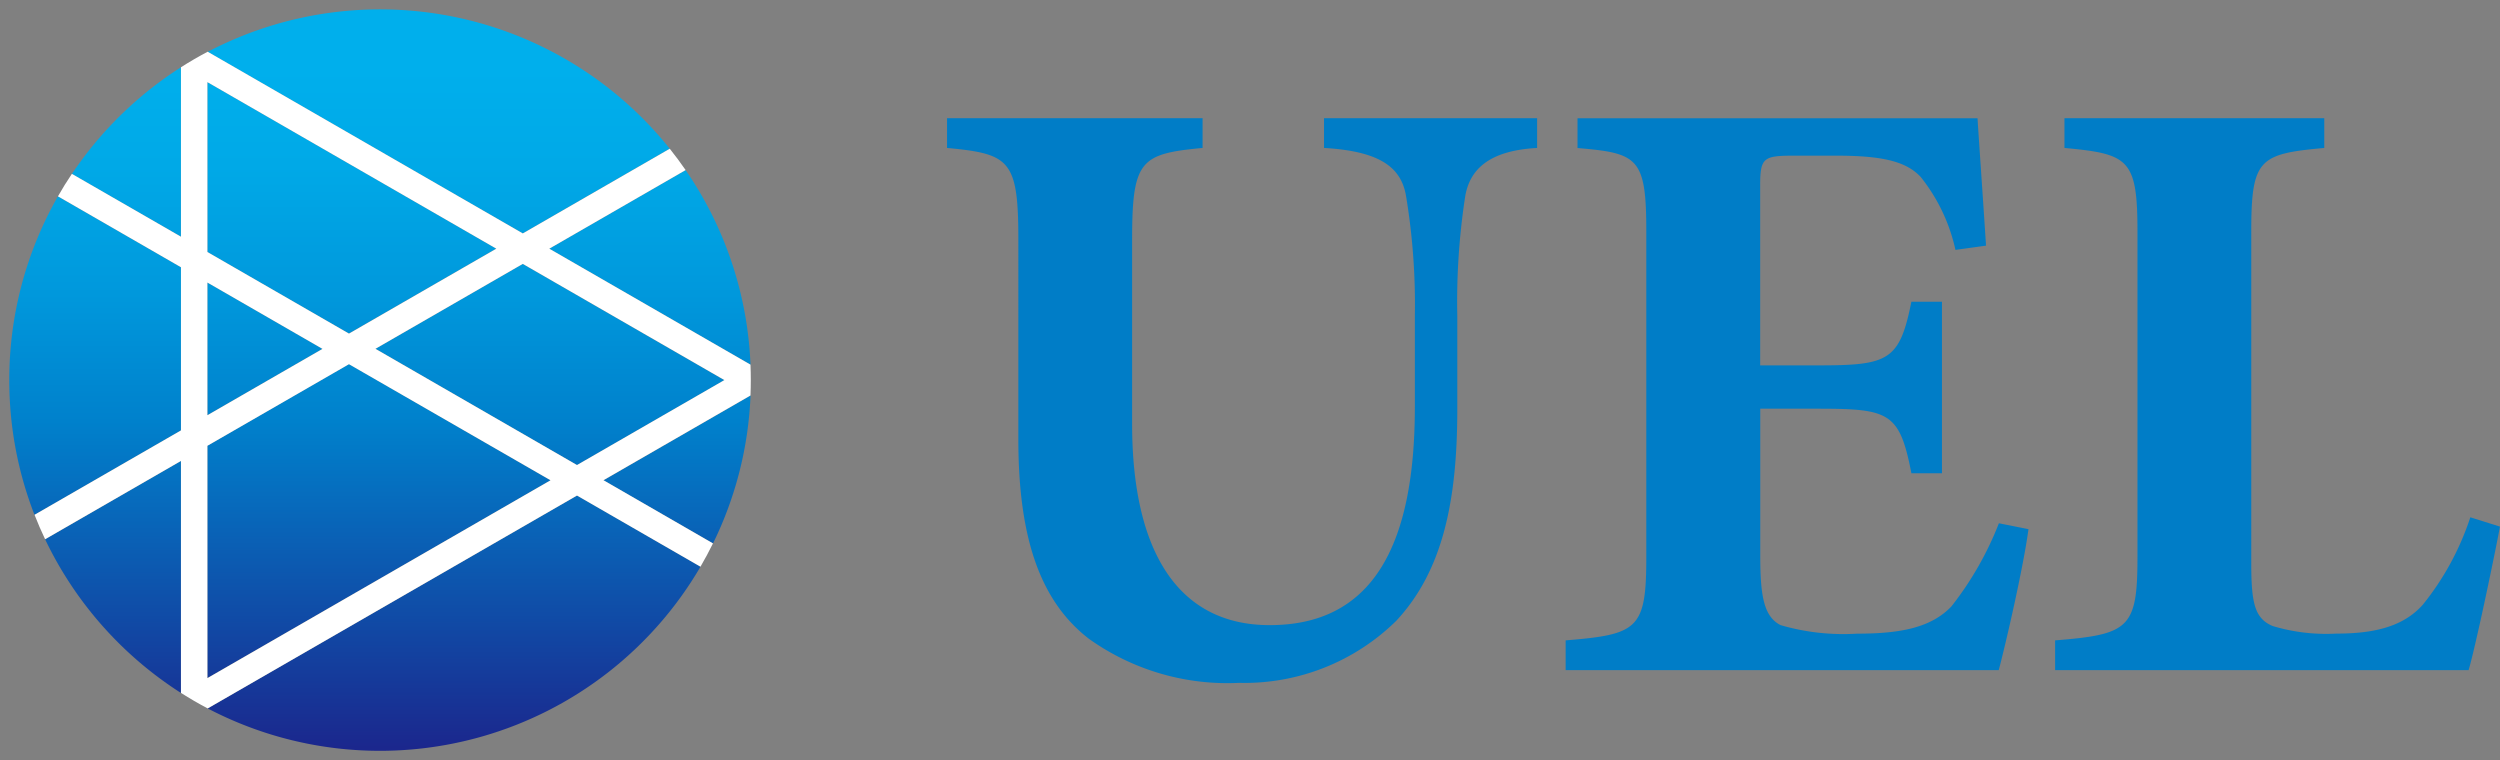
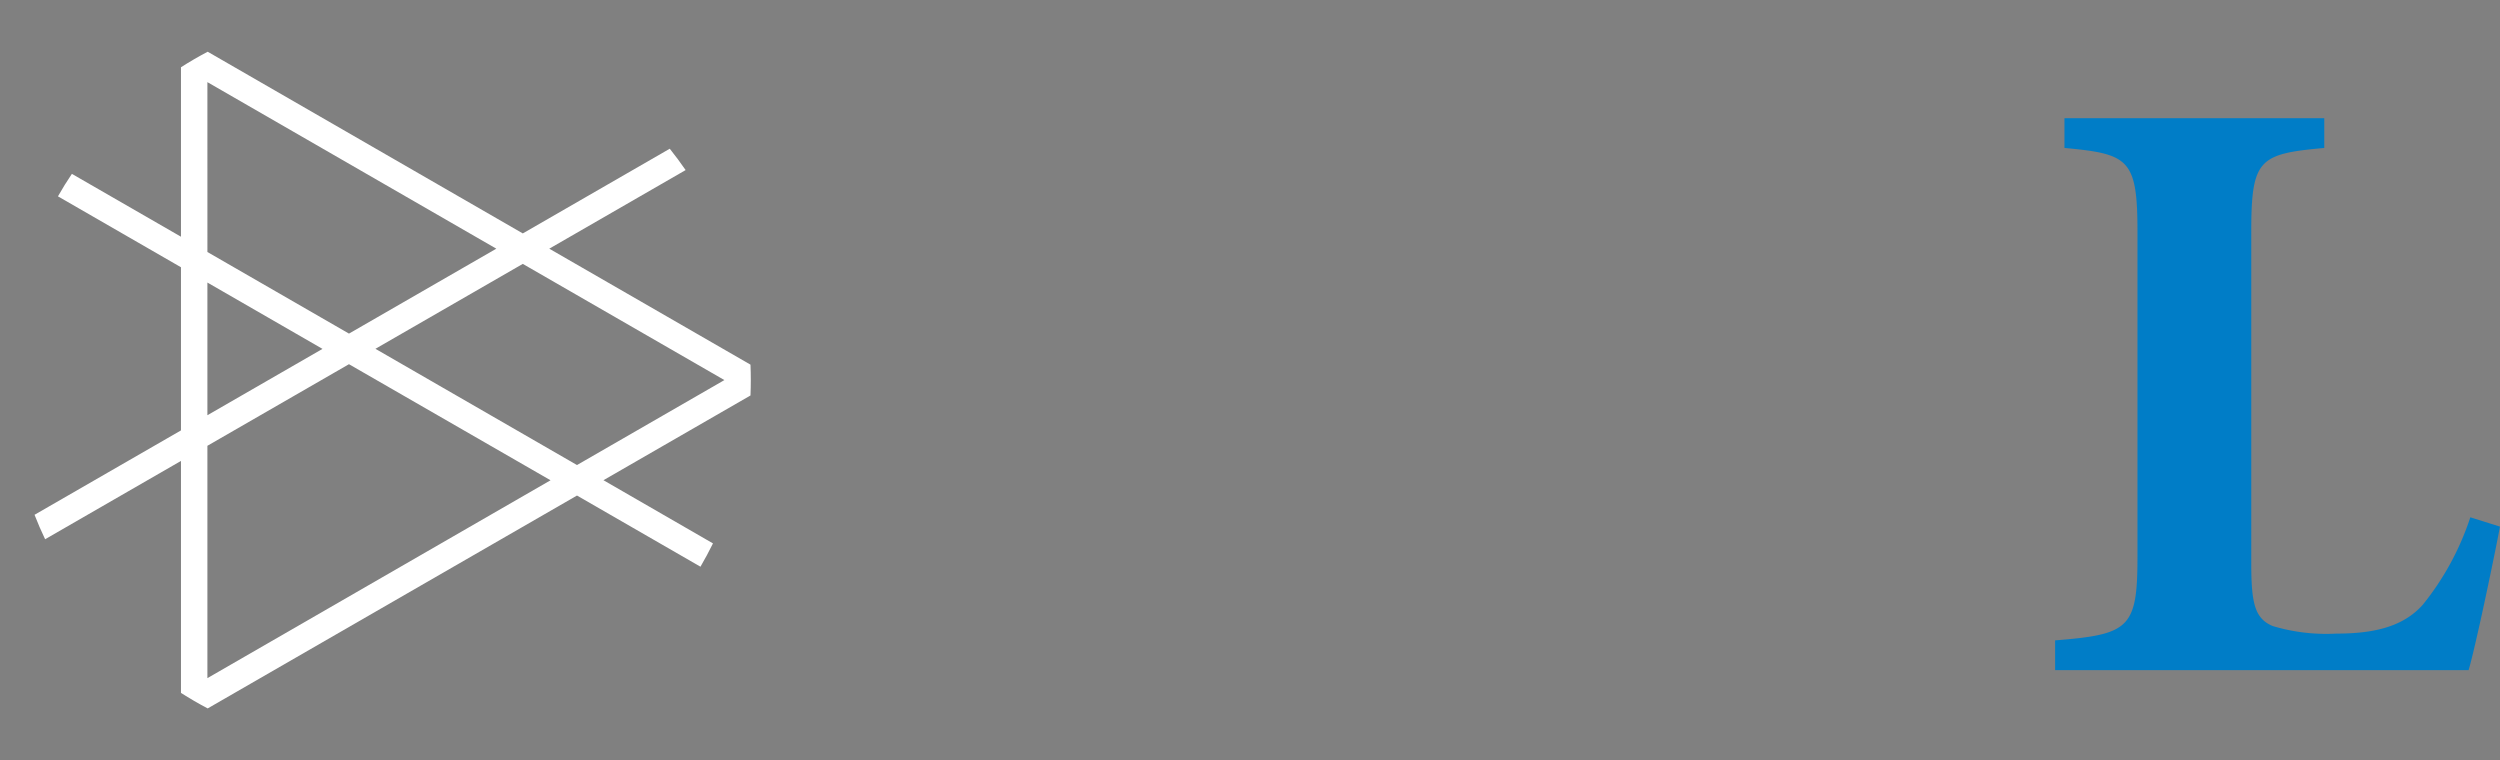
<svg xmlns="http://www.w3.org/2000/svg" width="134.5" height="40.895" viewBox="0 0 134.5 40.895">
  <rect x="0" y="0" width="134.5" height="40.895" fill="#808080" stroke="none" />
  <defs>
    <linearGradient id="linear-gradient" x1="0.5" x2="0.5" y2="1" gradientUnits="objectBoundingBox">
      <stop offset="0" stop-color="#00afec" />
      <stop offset="0.138" stop-color="#00a9e7" />
      <stop offset="0.319" stop-color="#0098dc" />
      <stop offset="0.5" stop-color="#0081cc" />
      <stop offset="1" stop-color="#1d2088" />
    </linearGradient>
  </defs>
  <g id="headerLogo" transform="translate(-1744.5 -895.5)">
    <g id="グループ_40020" data-name="グループ 40020" transform="translate(1745 896)">
-       <path id="パス_37854" data-name="パス 37854" d="M132.648,13.319c-2.513.137-3.655,1.1-3.883,2.695a37.3,37.3,0,0,0-.411,6.35v4.979c0,4.842-.731,8.679-3.289,11.42a11.647,11.647,0,0,1-8.451,3.334,12.823,12.823,0,0,1-8.085-2.375c-2.6-2.01-3.791-5.39-3.791-10.735V18.252c0-4.294-.457-4.614-3.837-4.934v-1.6H114.65v1.6c-3.334.32-3.791.639-3.791,4.934v9.913c0,6.851,2.467,10.826,7.4,10.826,5.436,0,7.811-4.112,7.811-11.74V22.363a35.6,35.6,0,0,0-.456-6.35c-.229-1.6-1.325-2.513-4.431-2.695v-1.6h11.465Z" transform="translate(-50.451 -5.859)" fill="#007dc7" />
-       <path id="パス_37855" data-name="パス 37855" d="M192.37,33.828c-.274,2.056-1.233,6.213-1.6,7.583h-23.3v-1.6c3.882-.319,4.339-.594,4.339-4.477V17.8c0-3.974-.457-4.2-3.7-4.477v-1.6H189.63c.046.822.274,4.019.456,6.852l-1.645.228a9.553,9.553,0,0,0-1.873-3.928c-.777-.822-2.01-1.142-4.568-1.142h-2.193c-1.69,0-1.872.092-1.872,1.6v9.684H181c3.837,0,4.431-.229,5.071-3.426h1.644v9.228h-1.644c-.64-3.289-1.187-3.472-5.071-3.472h-3.06v7.9c0,2.147.183,3.289,1.1,3.746a12.074,12.074,0,0,0,4.111.457c2.329,0,3.974-.319,5.07-1.462a17.576,17.576,0,0,0,2.558-4.477Z" transform="translate(-83.738 -5.859)" fill="#007dc7" />
      <path id="パス_37856" data-name="パス 37856" d="M244.064,33.691c-.365,1.919-1.324,6.487-1.689,7.72H220.129v-1.6c3.974-.319,4.431-.639,4.431-4.477V17.841c0-3.928-.457-4.2-3.928-4.522v-1.6h13.978v1.6c-3.517.32-3.928.594-3.928,4.522V35.655c0,2.147.182,2.97,1.142,3.381a9.984,9.984,0,0,0,3.426.411c1.918,0,3.563-.319,4.66-1.553a14.826,14.826,0,0,0,2.557-4.705Z" transform="translate(-110.064 -5.859)" fill="#007dc7" />
-       <path id="合体_1" data-name="合体 1" d="M10.674,37.613,30.543,26.16l6.644,3.827a19.964,19.964,0,0,1-26.513,7.626Zm-8.748-9.1L9.234,24.3v12.48A20.051,20.051,0,0,1,1.926,28.512Zm8.731-5.034,7.616-4.392,10.846,6.252L10.657,35.98Zm21.312,1.86,7.909-4.559a19.832,19.832,0,0,1-2.018,7.955ZM0,19.947a19.868,19.868,0,0,1,2.618-9.885l6.617,3.815v8.779L1.357,27.2A19.9,19.9,0,0,1,0,19.947Zm19.7-1.682L27.626,13.7l10.846,6.251-7.928,4.57ZM10.657,14.7l6.193,3.568-6.193,3.571Zm18.394-1.821,7.335-4.229a19.846,19.846,0,0,1,3.491,10.469Zm-18.394.179V3.915L26.2,12.876l-7.928,4.57Zm-7.29-4.2A20.078,20.078,0,0,1,9.234,3.119v9.115Zm7.306-6.568A19.953,19.953,0,0,1,35.532,7.5l-7.906,4.558Z" stroke="rgba(0,0,0,0)" stroke-miterlimit="10" stroke-width="1" fill="url(#linear-gradient)" />
      <path id="パス_37868" data-name="パス 37868" d="M41.235,21.4l-10.826-6.24,7.336-4.229q-.407-.591-.854-1.149l-7.906,4.557L12.032,4.564q-.738.388-1.438.835v9.117L4.726,11.135q-.4.59-.75,1.209l6.618,3.815v8.778l-7.878,4.54q.261.67.569,1.315l7.309-4.213v12.48q.7.446,1.438.835L31.9,28.441l6.643,3.829q.358-.614.673-1.254l-5.892-3.4,7.91-4.559q.017-.414.017-.832t-.017-.832M12.016,6.2l15.544,8.96-7.927,4.569-7.616-4.39Zm0,10.782,6.192,3.569-6.192,3.569Zm0,21.283v-12.5l7.616-4.39L30.477,27.62ZM31.9,26.8,21.056,20.547l7.928-4.569L39.83,22.229Z" transform="translate(-1.358 -2.281)" fill="#fff" />
    </g>
    <rect id="長方形_5109" data-name="長方形 5109" width="134" height="40" transform="translate(1745 896)" fill="none" />
  </g>
</svg>